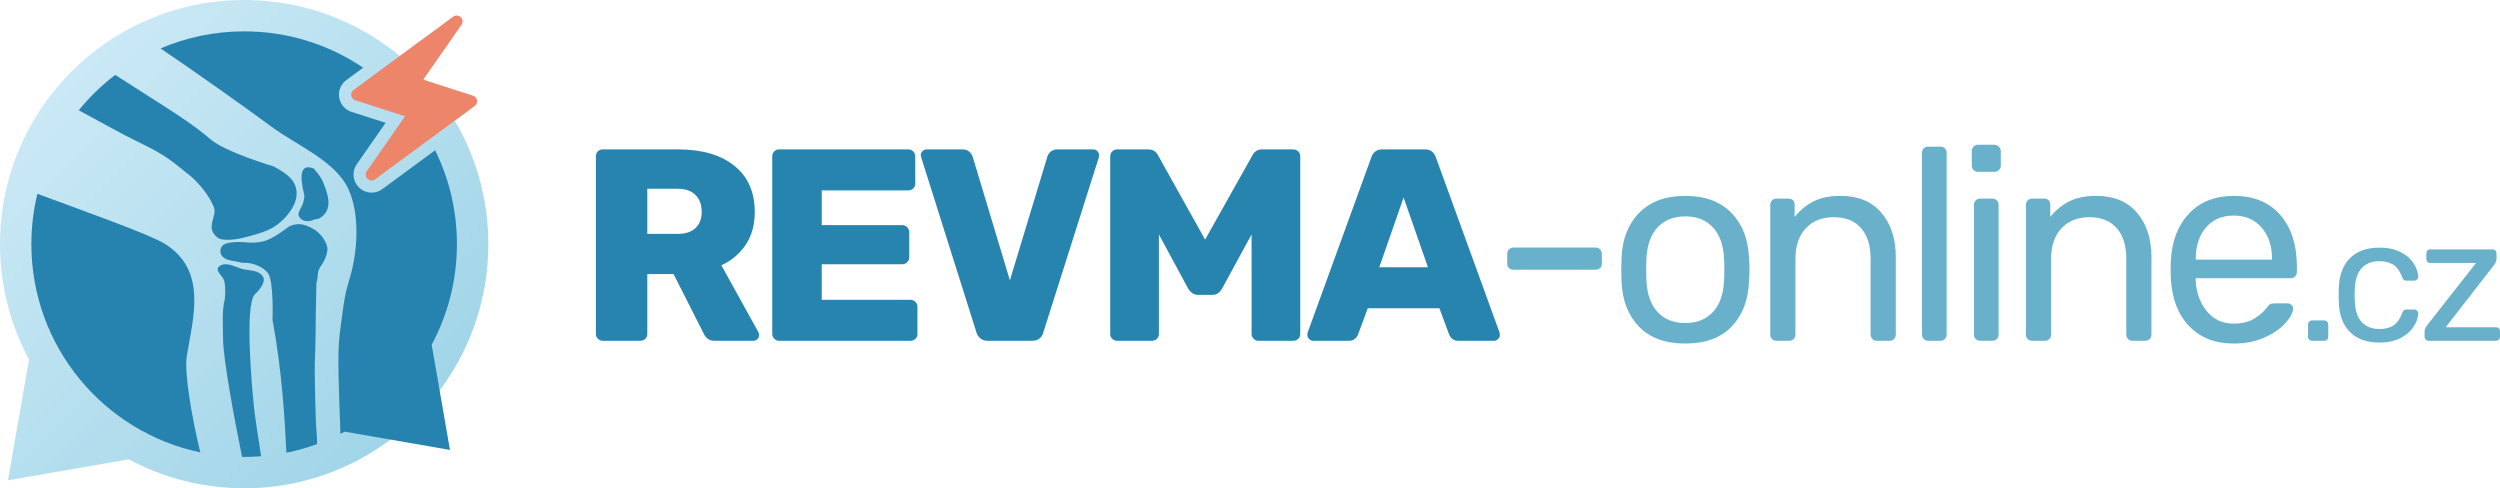
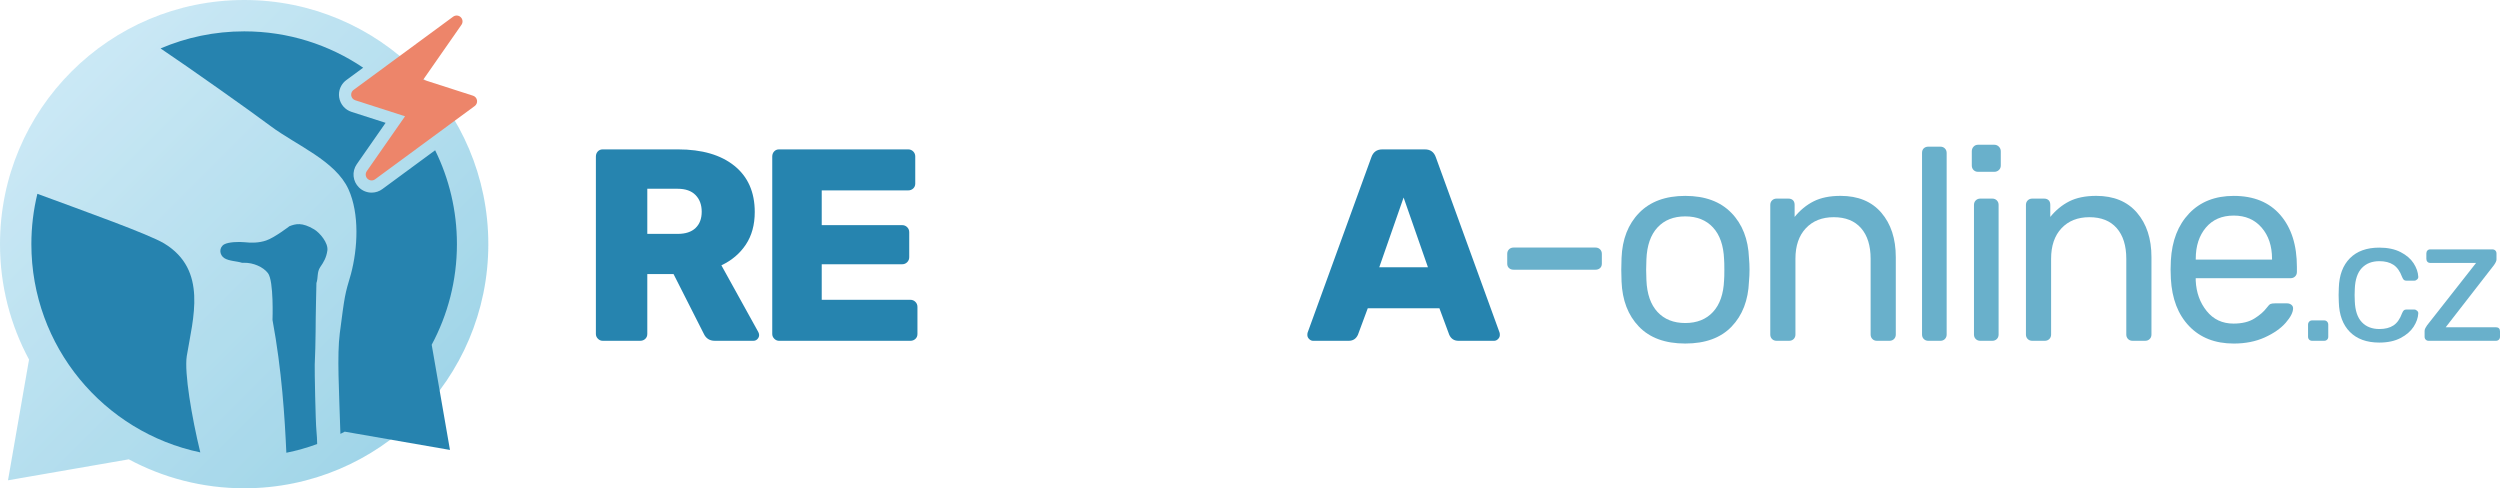
<svg xmlns="http://www.w3.org/2000/svg" version="1.1" id="Vrstva_1" x="0px" y="0px" width="256px" height="50px" viewBox="0 0 256 50" enable-background="new 0 0 256 50" xml:space="preserve">
  <g>
    <path fill="#2684AF" d="M61.229,34.688c-0.141-0.14-0.21-0.304-0.21-0.49V16.026c0-0.205,0.064-0.378,0.195-0.519   c0.131-0.14,0.299-0.21,0.504-0.21h7.7c2.464,0,4.392,0.561,5.782,1.681s2.086,2.697,2.086,4.731c0,1.307-0.304,2.418-0.91,3.332   c-0.606,0.915-1.441,1.624-2.506,2.128l3.78,6.832c0.056,0.112,0.084,0.215,0.084,0.309c0,0.149-0.056,0.285-0.168,0.406   s-0.252,0.182-0.42,0.182h-3.948c-0.542,0-0.924-0.252-1.148-0.756l-3.079-6.076h-2.688v6.132c0,0.206-0.07,0.374-0.21,0.505   c-0.14,0.13-0.313,0.195-0.518,0.195h-3.837C61.531,34.898,61.368,34.828,61.229,34.688z M69.391,23.95   c0.802,0,1.414-0.2,1.834-0.602s0.63-0.957,0.63-1.666c0-0.71-0.21-1.278-0.63-1.708s-1.032-0.645-1.834-0.645h-3.108v4.62H69.391z   " />
    <path fill="#2684AF" d="M79.288,34.688c-0.141-0.14-0.21-0.304-0.21-0.49V16.026c0-0.205,0.064-0.378,0.195-0.519   c0.131-0.14,0.299-0.21,0.504-0.21h13.217c0.205,0,0.378,0.07,0.518,0.21c0.14,0.141,0.21,0.313,0.21,0.519v2.771   c0,0.206-0.07,0.374-0.21,0.504c-0.14,0.131-0.313,0.196-0.518,0.196h-8.849v3.556h8.232c0.205,0,0.378,0.07,0.518,0.211   c0.141,0.14,0.21,0.313,0.21,0.518v2.548c0,0.206-0.069,0.378-0.21,0.519c-0.14,0.14-0.313,0.21-0.518,0.21h-8.232v3.64h9.072   c0.205,0,0.378,0.07,0.518,0.21c0.141,0.141,0.211,0.313,0.211,0.518v2.772c0,0.206-0.07,0.374-0.211,0.505   c-0.14,0.13-0.313,0.195-0.518,0.195h-13.44C79.591,34.898,79.428,34.828,79.288,34.688z" />
-     <path fill="#2684AF" d="M100.4,34.66c-0.196-0.158-0.332-0.359-0.406-0.602l-5.656-17.92l-0.056-0.253   c0-0.148,0.061-0.284,0.182-0.405s0.267-0.183,0.435-0.183h3.668c0.279,0,0.508,0.08,0.686,0.238   c0.178,0.159,0.294,0.332,0.35,0.518l3.809,12.657l3.836-12.657c0.056-0.205,0.172-0.382,0.35-0.531s0.406-0.225,0.687-0.225h3.668   c0.168,0,0.308,0.062,0.42,0.183s0.168,0.257,0.168,0.405c0,0.094-0.01,0.178-0.028,0.253l-5.684,17.92   c-0.057,0.242-0.183,0.443-0.378,0.602c-0.196,0.159-0.453,0.238-0.771,0.238h-4.508C100.853,34.898,100.596,34.819,100.4,34.66z" />
-     <path fill="#2684AF" d="M113.896,34.703c-0.141-0.131-0.21-0.299-0.21-0.505V16.026c0-0.205,0.069-0.378,0.21-0.519   c0.14-0.14,0.313-0.21,0.518-0.21h3.164c0.467,0,0.803,0.206,1.008,0.616l4.816,8.624l4.844-8.624   c0.205-0.41,0.541-0.616,1.008-0.616h3.164c0.205,0,0.378,0.07,0.519,0.21c0.14,0.141,0.21,0.313,0.21,0.519v18.172   c0,0.206-0.07,0.374-0.21,0.505c-0.141,0.13-0.313,0.195-0.519,0.195h-3.556c-0.187,0-0.35-0.07-0.49-0.21   c-0.14-0.14-0.21-0.304-0.21-0.49V24.006l-3.023,5.545c-0.243,0.43-0.57,0.644-0.98,0.644h-1.512c-0.374,0-0.7-0.214-0.98-0.644   l-2.996-5.545v10.192c0,0.206-0.069,0.374-0.21,0.505c-0.14,0.13-0.313,0.195-0.518,0.195h-3.528   C114.209,34.898,114.036,34.833,113.896,34.703z" />
    <path fill="#2684AF" d="M134.056,34.717c-0.122-0.121-0.183-0.257-0.183-0.406c0-0.112,0.01-0.196,0.028-0.252l6.524-17.948   c0.186-0.541,0.56-0.813,1.12-0.813h4.367c0.561,0,0.934,0.271,1.12,0.813l6.524,17.948c0.019,0.056,0.027,0.14,0.027,0.252   c0,0.149-0.061,0.285-0.182,0.406s-0.257,0.182-0.406,0.182h-3.64c-0.448,0-0.766-0.205-0.952-0.616l-1.008-2.716h-7.336   l-1.008,2.716c-0.188,0.411-0.504,0.616-0.952,0.616h-3.641C134.312,34.898,134.177,34.838,134.056,34.717z M141.237,27.366h4.984   l-2.492-7.14L141.237,27.366z" />
    <path fill="#69B0CB" d="M154.523,27.45c-0.122-0.112-0.183-0.261-0.183-0.448v-1.008c0-0.187,0.061-0.34,0.183-0.462   c0.121-0.121,0.275-0.182,0.462-0.182h8.399c0.187,0,0.341,0.061,0.463,0.182c0.121,0.122,0.182,0.275,0.182,0.462v1.008   c0,0.188-0.061,0.336-0.182,0.448c-0.122,0.112-0.276,0.168-0.463,0.168h-8.399C154.799,27.618,154.645,27.563,154.523,27.45z" />
    <path fill="#69B0CB" d="M167.823,33.442c-1.11-1.157-1.703-2.697-1.777-4.62l-0.028-1.204l0.028-1.204   c0.074-1.922,0.676-3.462,1.806-4.62c1.129-1.157,2.702-1.735,4.718-1.735c2.017,0,3.589,0.578,4.718,1.735   c1.13,1.158,1.731,2.698,1.807,4.62c0.037,0.411,0.056,0.813,0.056,1.204s-0.019,0.794-0.056,1.204   c-0.075,1.923-0.668,3.463-1.778,4.62s-2.692,1.736-4.746,1.736S168.934,34.6,167.823,33.442z M175.411,31.944   c0.7-0.756,1.078-1.843,1.135-3.262c0.018-0.187,0.027-0.542,0.027-1.064s-0.01-0.877-0.027-1.064   c-0.057-1.418-0.435-2.506-1.135-3.262c-0.699-0.756-1.647-1.134-2.842-1.134s-2.142,0.378-2.842,1.134s-1.078,1.844-1.134,3.262   l-0.028,1.064l0.028,1.064c0.056,1.419,0.434,2.506,1.134,3.262s1.647,1.134,2.842,1.134S174.712,32.7,175.411,31.944z" />
    <path fill="#69B0CB" d="M181.459,34.717c-0.122-0.121-0.183-0.275-0.183-0.463V20.982c0-0.187,0.061-0.341,0.183-0.462   c0.121-0.121,0.275-0.183,0.462-0.183h1.204c0.205,0,0.363,0.057,0.476,0.168c0.112,0.112,0.168,0.271,0.168,0.477v1.231   c0.561-0.69,1.209-1.222,1.946-1.596c0.737-0.373,1.656-0.56,2.758-0.56c1.792,0,3.183,0.573,4.172,1.722   c0.989,1.147,1.484,2.665,1.484,4.55v7.924c0,0.188-0.061,0.342-0.183,0.463c-0.121,0.121-0.275,0.182-0.462,0.182h-1.288   c-0.187,0-0.341-0.061-0.462-0.182s-0.182-0.275-0.182-0.463v-7.756c0-1.344-0.327-2.389-0.979-3.136   c-0.654-0.746-1.587-1.12-2.801-1.12c-1.194,0-2.146,0.378-2.855,1.134c-0.71,0.756-1.064,1.797-1.064,3.122v7.756   c0,0.188-0.061,0.342-0.182,0.463c-0.122,0.121-0.275,0.182-0.462,0.182h-1.288C181.734,34.898,181.58,34.838,181.459,34.717z" />
    <path fill="#69B0CB" d="M196.998,34.717c-0.121-0.121-0.182-0.275-0.182-0.463V15.662c0-0.205,0.061-0.364,0.182-0.476   c0.122-0.112,0.275-0.168,0.463-0.168h1.231c0.187,0,0.341,0.061,0.462,0.182c0.121,0.122,0.183,0.275,0.183,0.462v18.592   c0,0.188-0.062,0.342-0.183,0.463s-0.275,0.182-0.462,0.182h-1.231C197.273,34.898,197.12,34.838,196.998,34.717z" />
    <path fill="#69B0CB" d="M202.094,17.412c-0.121-0.121-0.182-0.275-0.182-0.462v-1.456c0-0.187,0.061-0.345,0.182-0.476   s0.275-0.196,0.462-0.196h1.652c0.187,0,0.346,0.065,0.477,0.196c0.13,0.131,0.195,0.289,0.195,0.476v1.456   c0,0.187-0.065,0.341-0.195,0.462c-0.131,0.122-0.29,0.182-0.477,0.182h-1.652C202.369,17.594,202.215,17.534,202.094,17.412z    M202.318,34.717c-0.122-0.121-0.183-0.275-0.183-0.463V20.982c0-0.187,0.061-0.341,0.183-0.462   c0.121-0.121,0.275-0.183,0.462-0.183h1.231c0.187,0,0.341,0.062,0.463,0.183c0.121,0.121,0.182,0.275,0.182,0.462v13.271   c0,0.188-0.061,0.342-0.182,0.463c-0.122,0.121-0.276,0.182-0.463,0.182h-1.231C202.594,34.898,202.439,34.838,202.318,34.717z" />
    <path fill="#69B0CB" d="M207.639,34.717c-0.122-0.121-0.183-0.275-0.183-0.463V20.982c0-0.187,0.061-0.341,0.183-0.462   c0.121-0.121,0.275-0.183,0.462-0.183h1.204c0.205,0,0.363,0.057,0.476,0.168c0.112,0.112,0.168,0.271,0.168,0.477v1.231   c0.561-0.69,1.209-1.222,1.946-1.596c0.737-0.373,1.656-0.56,2.758-0.56c1.792,0,3.183,0.573,4.172,1.722   c0.989,1.147,1.484,2.665,1.484,4.55v7.924c0,0.188-0.061,0.342-0.183,0.463c-0.121,0.121-0.275,0.182-0.462,0.182h-1.288   c-0.187,0-0.341-0.061-0.462-0.182s-0.182-0.275-0.182-0.463v-7.756c0-1.344-0.327-2.389-0.979-3.136   c-0.654-0.746-1.587-1.12-2.801-1.12c-1.194,0-2.146,0.378-2.855,1.134c-0.71,0.756-1.064,1.797-1.064,3.122v7.756   c0,0.188-0.061,0.342-0.182,0.463c-0.122,0.121-0.275,0.182-0.462,0.182h-1.288C207.914,34.898,207.76,34.838,207.639,34.717z" />
    <path fill="#69B0CB" d="M224.172,33.4c-1.139-1.186-1.764-2.805-1.876-4.857l-0.027-0.953l0.027-0.924   c0.112-2.016,0.737-3.621,1.876-4.815s2.66-1.792,4.564-1.792c2.053,0,3.645,0.653,4.773,1.96c1.13,1.307,1.694,3.08,1.694,5.319   v0.504c0,0.188-0.061,0.342-0.182,0.463c-0.122,0.121-0.276,0.182-0.462,0.182h-9.717v0.252c0.057,1.214,0.43,2.25,1.12,3.108   s1.605,1.288,2.744,1.288c0.877,0,1.592-0.173,2.143-0.519c0.55-0.345,0.966-0.704,1.245-1.077   c0.169-0.225,0.299-0.359,0.393-0.406c0.093-0.047,0.252-0.07,0.476-0.07h1.232c0.168,0,0.313,0.047,0.434,0.141   c0.121,0.093,0.183,0.215,0.183,0.363c0,0.41-0.252,0.906-0.756,1.484c-0.505,0.578-1.219,1.078-2.143,1.498   s-1.983,0.63-3.178,0.63C226.832,35.179,225.311,34.586,224.172,33.4z M232.656,26.582v-0.084c0-1.307-0.354-2.37-1.064-3.191   c-0.709-0.821-1.661-1.232-2.855-1.232c-1.214,0-2.166,0.411-2.856,1.232s-1.036,1.885-1.036,3.191v0.084H232.656z" />
    <path fill="#69B0CB" d="M236.461,34.781c-0.078-0.078-0.117-0.177-0.117-0.297v-1.242c0-0.119,0.039-0.222,0.117-0.306   s0.177-0.126,0.297-0.126H238c0.12,0,0.219,0.042,0.297,0.126s0.117,0.187,0.117,0.306v1.242c0,0.12-0.039,0.219-0.117,0.297   s-0.177,0.117-0.297,0.117h-1.242C236.638,34.898,236.539,34.859,236.461,34.781z" />
    <path fill="#69B0CB" d="M240.628,33.989c-0.72-0.726-1.098-1.743-1.134-3.051l-0.019-0.72l0.019-0.721   c0.036-1.308,0.414-2.324,1.134-3.051c0.72-0.726,1.722-1.089,3.006-1.089c0.864,0,1.593,0.152,2.188,0.459   c0.594,0.306,1.037,0.687,1.332,1.143c0.294,0.456,0.452,0.912,0.477,1.368c0.012,0.108-0.026,0.205-0.117,0.288   c-0.09,0.085-0.188,0.126-0.297,0.126h-0.792c-0.12,0-0.21-0.027-0.27-0.08c-0.061-0.055-0.12-0.154-0.181-0.298   c-0.216-0.588-0.513-1.005-0.891-1.251s-0.854-0.369-1.431-0.369c-0.756,0-1.356,0.234-1.801,0.702   c-0.443,0.468-0.684,1.183-0.72,2.142l-0.018,0.631l0.018,0.63c0.036,0.96,0.276,1.674,0.72,2.142   c0.444,0.469,1.045,0.702,1.801,0.702c0.588,0,1.067-0.123,1.439-0.369c0.372-0.245,0.666-0.663,0.882-1.251   c0.061-0.145,0.12-0.242,0.181-0.297c0.06-0.054,0.149-0.081,0.27-0.081h0.792c0.108,0,0.207,0.042,0.297,0.126   c0.091,0.084,0.129,0.18,0.117,0.288c-0.024,0.444-0.183,0.894-0.477,1.351c-0.295,0.455-0.738,0.84-1.332,1.151   c-0.595,0.312-1.323,0.468-2.188,0.468C242.35,35.078,241.348,34.716,240.628,33.989z" />
    <path fill="#69B0CB" d="M248.396,34.781c-0.079-0.078-0.117-0.177-0.117-0.297v-0.594c0-0.096,0.026-0.195,0.081-0.297   c0.054-0.102,0.11-0.195,0.171-0.279l5.021-6.391h-4.697c-0.12,0-0.217-0.038-0.288-0.116c-0.072-0.078-0.108-0.178-0.108-0.298   v-0.558c0-0.12,0.036-0.219,0.108-0.297c0.071-0.078,0.168-0.117,0.288-0.117h6.371c0.12,0,0.22,0.039,0.298,0.117   c0.077,0.078,0.116,0.177,0.116,0.297v0.63c0,0.133-0.084,0.318-0.252,0.559l-4.949,6.371h5.147c0.132,0,0.234,0.037,0.306,0.109   c0.072,0.071,0.108,0.174,0.108,0.305v0.559c0,0.12-0.039,0.219-0.117,0.297s-0.177,0.117-0.297,0.117h-6.894   C248.572,34.898,248.473,34.859,248.396,34.781z" />
  </g>
  <g opacity="0.8">
    <g>
      <linearGradient id="SVGID_1_" gradientUnits="userSpaceOnUse" x1="0.483" y1="6.985" x2="40.622" y2="47.124">
        <stop offset="0" style="stop-color:#C3E5F4" />
        <stop offset="1" style="stop-color:#87CAE2" />
      </linearGradient>
      <path fill="url(#SVGID_1_)" d="M25.008,0C11.195,0,0,11.191,0,25.001c0,4.275,1.079,8.3,2.973,11.819L0.819,49.183l12.369-2.149    C16.709,48.924,20.729,50,25.008,50c13.801,0,24.996-11.191,24.996-24.999C50.003,11.191,38.809,0,25.008,0z" />
    </g>
  </g>
  <g>
    <path fill="#2683AF" d="M32.168,23.486c-1.254-0.747-1.897-0.566-2.53-0.322c0,0-1.542,1.185-2.388,1.463   c-0.718,0.244-1.479,0.261-2.239,0.174c-0.528-0.052-1.599-0.035-2.063,0.227c-0.528,0.313-0.507,1.071,0.032,1.41   c0.48,0.303,1.272,0.297,1.799,0.471h0.232c0.908-0.018,1.943,0.418,2.429,1.063c0.613,0.801,0.465,4.789,0.465,4.789   c0.955,5.145,1.255,9.989,1.418,13.6c1.083-0.219,2.137-0.518,3.156-0.892c-0.009-0.456-0.031-0.913-0.076-1.368   c-0.095-0.954-0.192-6.209-0.174-6.742c0.039-1.131,0.09-2.264,0.09-3.396c0-1.533,0.084-4.98,0.084-4.98   c0.19-0.54,0.042-1.115,0.38-1.619c0.359-0.523,0.634-0.973,0.739-1.707C33.636,24.871,32.738,23.826,32.168,23.486z" />
-     <path fill="#2683AF" d="M26.844,28.197c-0.47-0.523-1.25-0.488-1.925-0.627c-0.575-0.122-1.507-0.69-2.175-0.453   c-1.029,0.365,0,1.098,0.15,1.48c0.275,0.574,0.125,2.037,0.125,2.037c-0.325,1.342-0.175,2.717-0.175,4.076   c0,2.055,1.18,8.314,1.942,12.078c0.074,0,0.148,0.002,0.223,0.002c0.581,0,1.157-0.025,1.727-0.07   c-0.313-2.029-0.629-4.07-0.726-5.006c-0.241-2.341-0.942-10.297,0.058-11.551C26.069,30.164,27.494,28.92,26.844,28.197z" />
-     <path fill="#2683AF" d="M32.242,17.399l-0.106-0.14c-1.569-0.618-1.362,1.106-1.014,2.543c0.1,0.41,0,0.749-0.148,1.149   c-0.127,0.366-0.549,0.836-0.359,1.219c0.317,0.575,1.057,0.575,1.584,0.296l0.443-0.07c1.584-0.854,0.909-2.578,0.444-3.744   C32.896,18.2,32.58,17.782,32.242,17.399z" />
-     <path fill="#2683AF" d="M24.849,24.365c2.345-0.608,3.232-0.905,4.372-2.107c0.908-0.993,1.542-2.299,0.887-3.519   c-0.422-0.766-1.267-1.236-2.07-1.689c0,0-4.942-1.463-6.505-2.804c-1.479-1.271-3.063-2.299-4.731-3.378   c-0.377-0.243-2.468-1.582-5.003-3.199c-1.385,1.057-2.64,2.276-3.736,3.629c2.033,1.103,3.901,2.119,4.578,2.478   c1.521,0.801,3.189,1.498,4.562,2.456c0.866,0.61,1.605,1.237,2.408,1.881c0,0,1.594,1.376,2.281,3.083   c0.4,0.994-0.94,2.055,0.359,3.117C22.889,24.834,24.849,24.365,24.849,24.365z" />
    <path fill="#2683AF" d="M38.055,19.725c-0.486,0-0.945-0.187-1.292-0.525c-0.653-0.634-0.75-1.637-0.229-2.387l2.952-4.235   l-3.491-1.122c-0.666-0.214-1.149-0.776-1.263-1.475c-0.026-0.165-0.029-0.332-0.011-0.496c0.058-0.513,0.33-0.982,0.744-1.284   l1.724-1.268c-3.477-2.35-7.668-3.722-12.18-3.722c-3.042,0-5.938,0.624-8.568,1.749c2.854,1.913,9.338,6.497,11.259,7.945   c2.662,1.986,6.653,3.553,7.984,6.479c1.14,2.508,0.95,6.061,0.253,8.673c-0.634,2.142-0.634,2.142-1.141,6.061   c-0.296,2.287-0.072,5.869,0.062,10.313c0.148-0.075,0.296-0.151,0.442-0.229l10.776,1.873l-1.871-10.772   c1.646-3.068,2.584-6.576,2.584-10.301c0-3.451-0.803-6.714-2.231-9.614l-5.405,3.975C38.835,19.599,38.454,19.725,38.055,19.725z" />
    <path fill="#2683AF" d="M19.123,36.474c0.633-3.866,2.178-8.834-2.321-11.551c-1.608-0.958-8.061-3.264-12.975-5.077   C3.426,21.499,3.212,23.225,3.212,25c0,10.493,7.418,19.252,17.298,21.326C19.628,42.688,18.866,38.166,19.123,36.474z" />
  </g>
  <g>
    <path fill="#ED856A" d="M48.848,10.276c-0.036-0.224-0.195-0.408-0.411-0.477l-5.1-1.639l3.918-5.622   c0.169-0.241,0.138-0.57-0.074-0.776c-0.21-0.206-0.54-0.229-0.778-0.054l-10.198,7.5c-0.137,0.1-0.224,0.252-0.243,0.417   c-0.006,0.054-0.004,0.109,0.004,0.164c0.036,0.224,0.196,0.408,0.411,0.478l5.1,1.639l-3.919,5.622   c-0.168,0.243-0.137,0.57,0.075,0.776c0.211,0.206,0.54,0.23,0.778,0.054l10.198-7.5C48.792,10.725,48.883,10.499,48.848,10.276z" />
  </g>
</svg>